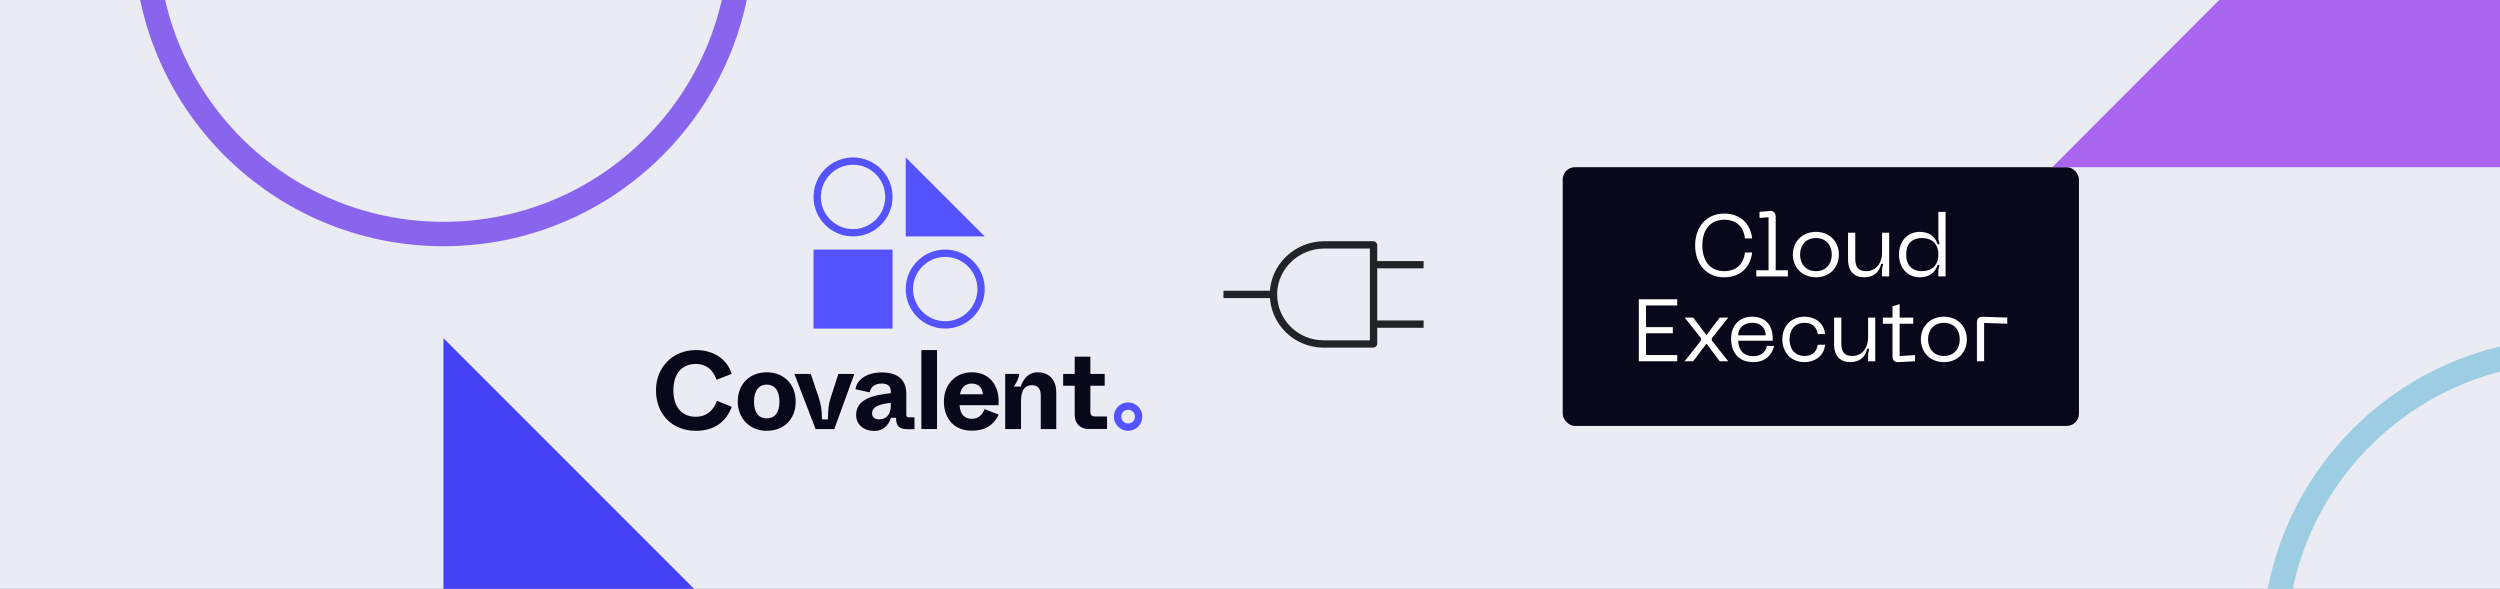
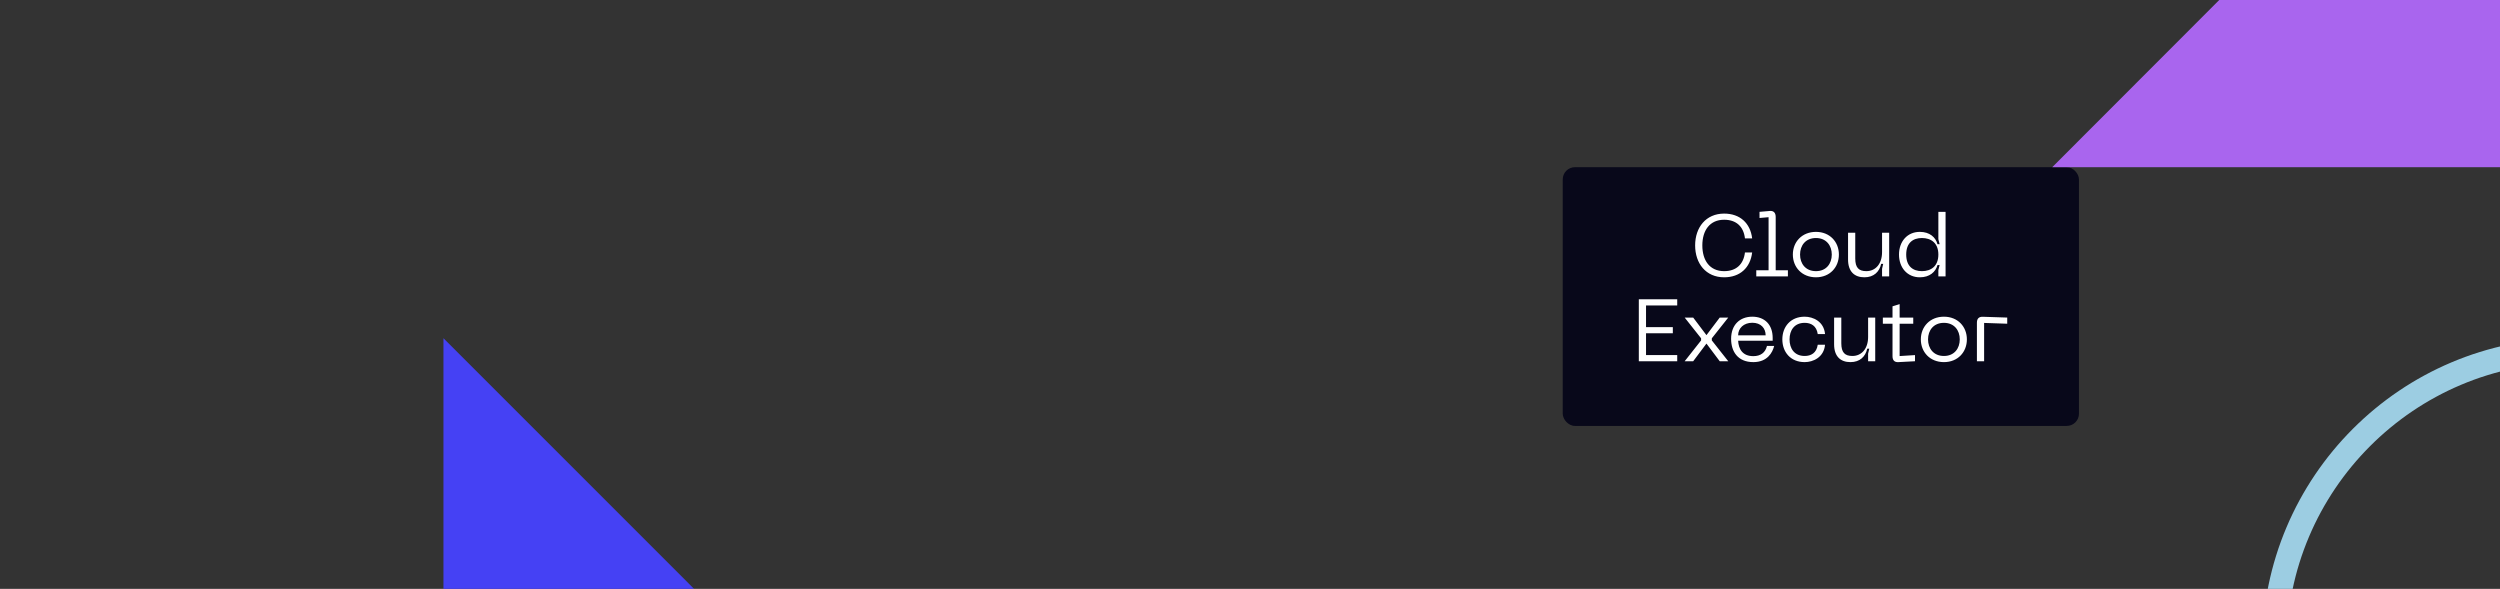
<svg xmlns="http://www.w3.org/2000/svg" width="4097" height="965" viewBox="0 0 4097 965" fill="none">
  <rect x="0" y="0" width="4097" height="965" fill="#333333" stroke="none" />
  <g clip-path="url(#clip0_1690_4966)">
-     <rect width="4097" height="965" fill="#EAEBF3" />
    <path d="M726.743 554.279L1742.23 1569.93H726.743V554.279Z" fill="#4541F4" />
-     <path d="M1214.49 -104.304C1214.49 165.116 996.112 383.519 726.743 383.519C457.373 383.519 239 165.116 239 -104.304C239 -373.724 457.373 -592.127 726.743 -592.127C996.112 -592.127 1214.49 -373.724 1214.49 -104.304Z" stroke="#8965EE" stroke-width="40" />
    <path d="M3727.2 1061.82C3727.2 792.403 3945.57 574 4214.94 574C4484.31 574 4702.69 792.403 4702.69 1061.82C4702.69 1331.24 4484.31 1549.65 4214.94 1549.65C3945.57 1549.65 3727.2 1331.24 3727.2 1061.82Z" stroke="#9CCDE2" stroke-width="40" />
    <g clip-path="url(#clip1_1690_4966)">
      <path d="M1397.97 269.985C1426.98 269.985 1450.72 293.715 1450.72 322.719C1450.72 351.723 1426.98 375.453 1397.97 375.453C1368.96 375.453 1345.22 351.723 1345.22 322.719C1345.22 293.715 1368.96 269.985 1397.97 269.985ZM1397.97 258C1362.25 258 1333.23 287.004 1333.23 322.719C1333.23 358.434 1362.25 387.438 1397.97 387.438C1433.7 387.438 1462.71 358.434 1462.71 322.719C1462.71 287.004 1433.7 258 1397.97 258Z" fill="#5552FF" />
      <path d="M1549.03 420.996C1578.04 420.996 1601.78 444.727 1601.78 473.731C1601.78 502.734 1578.04 526.465 1549.03 526.465C1520.01 526.465 1496.28 502.734 1496.28 473.731C1496.28 444.727 1520.01 420.996 1549.03 420.996ZM1549.03 409.011C1513.3 409.011 1484.29 438.015 1484.29 473.731C1484.29 509.446 1513.3 538.45 1549.03 538.45C1584.75 538.45 1613.77 509.446 1613.77 473.731C1613.77 438.015 1584.75 409.011 1549.03 409.011Z" fill="#5552FF" />
      <path d="M1484.29 258L1613.77 387.438H1484.29V258Z" fill="#5552FF" />
      <path d="M1462.71 409.011H1333.23V538.45H1462.71V409.011Z" fill="#5552FF" />
      <path d="M1848.74 671.483C1854.98 671.483 1860.01 676.516 1860.01 682.748C1860.01 688.981 1854.98 694.014 1848.74 694.014C1842.51 694.014 1837.47 688.981 1837.47 682.748C1837.47 676.516 1842.51 671.483 1848.74 671.483ZM1848.74 659.498C1835.79 659.498 1825.48 669.805 1825.48 682.748C1825.48 695.692 1835.79 705.999 1848.74 705.999C1861.69 705.999 1872 695.692 1872 682.748C1872 669.805 1861.45 659.498 1848.74 659.498Z" fill="#5552FF" />
      <path d="M1075 639.603C1075 602.449 1101.85 573.685 1140.7 573.685C1171.15 573.685 1192.49 590.225 1198.96 612.756L1174.26 622.344C1168.75 607.004 1158.44 596.457 1140.22 596.457C1117.44 596.457 1103.53 612.277 1103.53 639.603C1103.53 666.929 1117.2 682.989 1140.22 682.989C1158.2 682.989 1169.47 672.202 1174.98 656.861L1199.2 666.689C1190.09 691.138 1170.91 706 1140.46 706C1100.89 706 1075 678.195 1075 639.603Z" fill="#08081A" />
      <path d="M1209.03 658.06C1209.03 629.056 1228.93 610.12 1256.51 610.12C1284.08 610.12 1303.98 629.056 1303.98 658.06C1303.98 687.543 1284.08 706 1256.51 706C1228.93 706 1209.03 685.865 1209.03 658.06ZM1277.37 658.3C1277.37 639.603 1268.97 630.255 1256.51 630.255C1244.28 630.255 1235.65 639.603 1235.65 658.3C1235.65 676.996 1244.04 685.625 1256.51 685.625C1268.97 685.625 1277.37 676.996 1277.37 658.3Z" fill="#08081A" />
      <path d="M1336.59 703.123L1301.82 612.756H1328.68L1341.15 649.67C1345.94 664.292 1346.66 671.243 1347.14 687.303H1356.73C1357.21 671.243 1357.45 663.333 1362.01 649.67L1373.99 612.756H1400.13L1367.28 703.123H1336.59Z" fill="#08081A" />
      <path d="M1403.01 679.872C1403.01 654.704 1429.86 647.273 1459.83 644.397V641.041C1459.83 633.371 1455.28 628.577 1444.97 628.577C1433.22 628.577 1427.22 634.329 1425.06 642.959L1402.05 637.925C1403.49 623.783 1418.59 610.359 1444.97 610.359C1470.38 610.359 1485.25 621.625 1485.25 645.356V678.434C1485.25 682.989 1485.73 683.947 1490.76 683.947H1498.67V703.363H1488.12C1472.3 703.363 1468.7 697.85 1468.46 684.666H1460.07C1456.48 696.412 1448.08 706.24 1432.5 706.24C1415.23 706 1403.01 695.932 1403.01 679.872ZM1459.83 665.97V660.217C1443.29 662.135 1429.14 665.49 1429.14 677.475C1429.14 683.468 1433.22 687.303 1440.89 687.303C1450.72 687.303 1459.83 680.592 1459.83 665.97Z" fill="#08081A" />
-       <path d="M1509.94 703.123V573.685H1535.6V703.123H1509.94Z" fill="#08081A" />
-       <path d="M1546.87 657.82C1546.87 629.536 1566.29 610.12 1592.67 610.12C1623.12 610.12 1638.94 633.85 1636.3 664.052H1572.52C1573.24 679.873 1581.64 686.345 1592.67 686.345C1604.17 686.345 1609.93 679.154 1613.53 670.524L1636.54 679.393C1631.51 690.899 1620 705.76 1592.67 705.76C1564.85 706 1546.87 687.303 1546.87 657.82ZM1610.89 646.075C1609.69 634.809 1603.22 628.577 1592.43 628.577C1582.12 628.577 1575.16 634.809 1573.24 646.075H1610.89Z" fill="#08081A" />
+       <path d="M1509.94 703.123H1535.6V703.123H1509.94Z" fill="#08081A" />
      <path d="M1647.33 703.124V612.757H1670.35C1670.11 618.749 1666.28 626.42 1661.48 633.611H1672.75C1676.83 620.667 1685.94 610.12 1700.32 610.12C1720.22 610.12 1731.01 623.303 1731.01 643.438V703.124H1705.6V648.232C1705.6 636.247 1700.08 631.214 1691.21 631.214C1673.23 631.214 1673.23 650.629 1673.23 660.217V703.124H1647.33Z" fill="#08081A" />
      <path d="M1784.24 703.123C1769.62 703.123 1761.22 693.535 1761.22 679.393V632.172H1742.28V612.756H1761.22V584.472H1786.88V612.756H1810.38V632.172H1786.88V674.599C1786.88 680.112 1789.28 682.509 1794.79 682.509H1814.21V702.884H1784.24V703.123Z" fill="#08081A" />
    </g>
    <g clip-path="url(#clip2_1690_4966)">
      <path d="M2169 563.685C2123.26 563.685 2086.27 526.52 2087 481.056C2087.73 436.675 2125.45 401.314 2170.28 401.314H2250.45C2250.64 401.314 2251 401.495 2251 401.855V433.788V563.144C2251 563.325 2250.82 563.685 2250.45 563.685H2169Z" stroke="#222326" stroke-width="12" stroke-miterlimit="10" />
      <path d="M2333 433.788H2251" stroke="#222326" stroke-width="12" stroke-miterlimit="10" />
      <path d="M2333 531.211H2251" stroke="#222326" stroke-width="12" stroke-miterlimit="10" />
      <path d="M2087 482.5H2005" stroke="#222326" stroke-width="12" stroke-miterlimit="10" />
    </g>
    <rect x="2561" y="274" width="846" height="424" rx="20" fill="#08081A" />
    <path d="M2777.99 402.168C2777.99 372.648 2795.7 350.04 2825.51 350.04C2851.43 350.04 2868.42 365.592 2871.44 390.648H2859.63C2857.33 371.208 2845.38 360.12 2825.51 360.12C2801.89 360.12 2789.79 377.688 2789.79 402.168C2789.79 426.792 2801.89 444.36 2825.51 444.36C2845.38 444.36 2857.33 433.128 2859.63 413.688H2871.44C2868.42 438.888 2851.43 454.44 2825.51 454.44C2795.7 454.44 2777.99 431.832 2777.99 402.168ZM2878.18 453V442.92H2898.34V355.944L2883.51 357.24V347.16L2900.22 345.72C2906.84 345.144 2910.01 348.888 2910.01 355.656V442.92H2930.02V453H2878.18ZM2938.12 417.144C2938.12 396.408 2953.1 379.992 2976 379.992C2998.75 379.992 3013.58 396.408 3013.58 417.144C3013.58 438.024 2998.75 454.44 2976 454.44C2953.1 454.44 2938.12 438.024 2938.12 417.144ZM2949.93 417.144C2949.93 432.12 2959 444.36 2976 444.36C2992.84 444.36 3001.92 432.12 3001.92 417.144C3001.92 402.312 2992.84 390.072 2976 390.072C2959 390.072 2949.93 402.312 2949.93 417.144ZM3058.53 444.36C3073.65 444.36 3084.31 432.408 3084.31 413.256V381.432H3095.97V453H3084.31V440.616L3086.18 432.408H3082.87C3079.99 445.368 3070.92 454.44 3055.36 454.44C3039.09 454.44 3028.58 445.08 3028.58 425.208V381.432H3040.39V423.624C3040.39 438.6 3046.15 444.36 3058.53 444.36ZM3188.4 453H3176.59V442.488L3178.61 434.424H3175.15C3172.13 445.512 3162.48 454.44 3146.21 454.44C3125.47 454.44 3112.08 438.456 3112.08 417.144C3112.08 395.976 3125.47 379.992 3146.21 379.992C3162.48 379.992 3172.13 388.92 3175.15 400.152H3178.61L3176.59 391.944V347.16H3188.4V453ZM3176.59 417.144C3176.59 398.136 3164.49 390.072 3149.66 390.072C3134.83 390.072 3123.89 398.136 3123.89 417.144C3123.89 436.296 3134.83 444.36 3149.66 444.36C3164.49 444.36 3176.59 436.296 3176.59 417.144ZM2685.7 592V490.48H2748.63V500.56H2697.51V536.128H2741.43V546.208H2697.51V581.92H2748.63V592H2685.7ZM2760.83 592L2787.76 557.872V554.416L2760.83 520.432H2774.8L2796.54 549.232L2818.29 520.432H2832.26L2805.33 554.416V557.872L2832.26 592H2818.29L2796.54 563.056L2774.8 592H2760.83ZM2836.94 555.28C2836.94 532.24 2851.34 518.992 2871.65 518.992C2891.81 518.992 2905.06 531.808 2905.06 553.84V558.448H2848.46C2849.18 571.984 2855.66 583.648 2873.38 583.648C2885.18 583.648 2893.1 577.888 2895.7 566.944H2907.5C2904.77 578.032 2896.13 593.44 2873.38 593.44C2847.74 593.44 2836.94 575.872 2836.94 555.28ZM2848.46 549.52H2893.54C2893.54 538 2885.9 528.928 2871.65 528.928C2857.54 528.928 2848.46 538 2848.46 549.52ZM2920.9 556.144C2920.9 535.552 2934.29 518.992 2957.47 518.992C2971.3 518.992 2989.01 526.768 2990.88 547.504H2978.93C2976.91 533.824 2967.84 529.072 2957.47 529.072C2940.48 529.072 2932.71 541.456 2932.71 556.144C2932.71 570.976 2940.48 583.36 2957.47 583.36C2967.84 583.36 2976.91 578.608 2978.93 564.928H2990.88C2989.01 585.664 2971.3 593.44 2957.47 593.44C2934.29 593.44 2920.9 576.88 2920.9 556.144ZM3035.68 583.36C3050.8 583.36 3061.46 571.408 3061.46 552.256V520.432H3073.12V592H3061.46V579.616L3063.33 571.408H3060.02C3057.14 584.368 3048.06 593.44 3032.51 593.44C3016.24 593.44 3005.73 584.08 3005.73 564.208V520.432H3017.54V562.624C3017.54 577.6 3023.3 583.36 3035.68 583.36ZM3113.11 583.504L3138.31 581.92V592L3111.24 593.44C3104.47 593.872 3101.45 590.272 3101.45 583.648V530.512H3085.61V520.432H3101.45V502L3113.11 498.4V520.432H3135.43V530.512H3113.11V583.504ZM3147.87 556.144C3147.87 535.408 3162.84 518.992 3185.74 518.992C3208.49 518.992 3223.32 535.408 3223.32 556.144C3223.32 577.024 3208.49 593.44 3185.74 593.44C3162.84 593.44 3147.87 577.024 3147.87 556.144ZM3159.67 556.144C3159.67 571.12 3168.75 583.36 3185.74 583.36C3202.59 583.36 3211.66 571.12 3211.66 556.144C3211.66 541.312 3202.59 529.072 3185.74 529.072C3168.75 529.072 3159.67 541.312 3159.67 556.144ZM3239.76 592V528.928C3239.76 522.16 3242.93 518.848 3249.7 519.136L3289.44 520.432V530.512L3251.57 529.216V592H3239.76Z" fill="white" />
    <path d="M3363.2 274L4248.2 -612L4248.2 274L3363.2 274Z" fill="#A965EE" />
  </g>
  <defs>
    <clipPath id="clip0_1690_4966">
      <rect width="4097" height="965" fill="white" />
    </clipPath>
    <clipPath id="clip1_1690_4966">
-       <rect width="797" height="448" fill="white" transform="translate(1075 258)" />
-     </clipPath>
+       </clipPath>
    <clipPath id="clip2_1690_4966">
-       <rect width="328" height="175" fill="white" transform="translate(2005 395)" />
-     </clipPath>
+       </clipPath>
  </defs>
</svg>